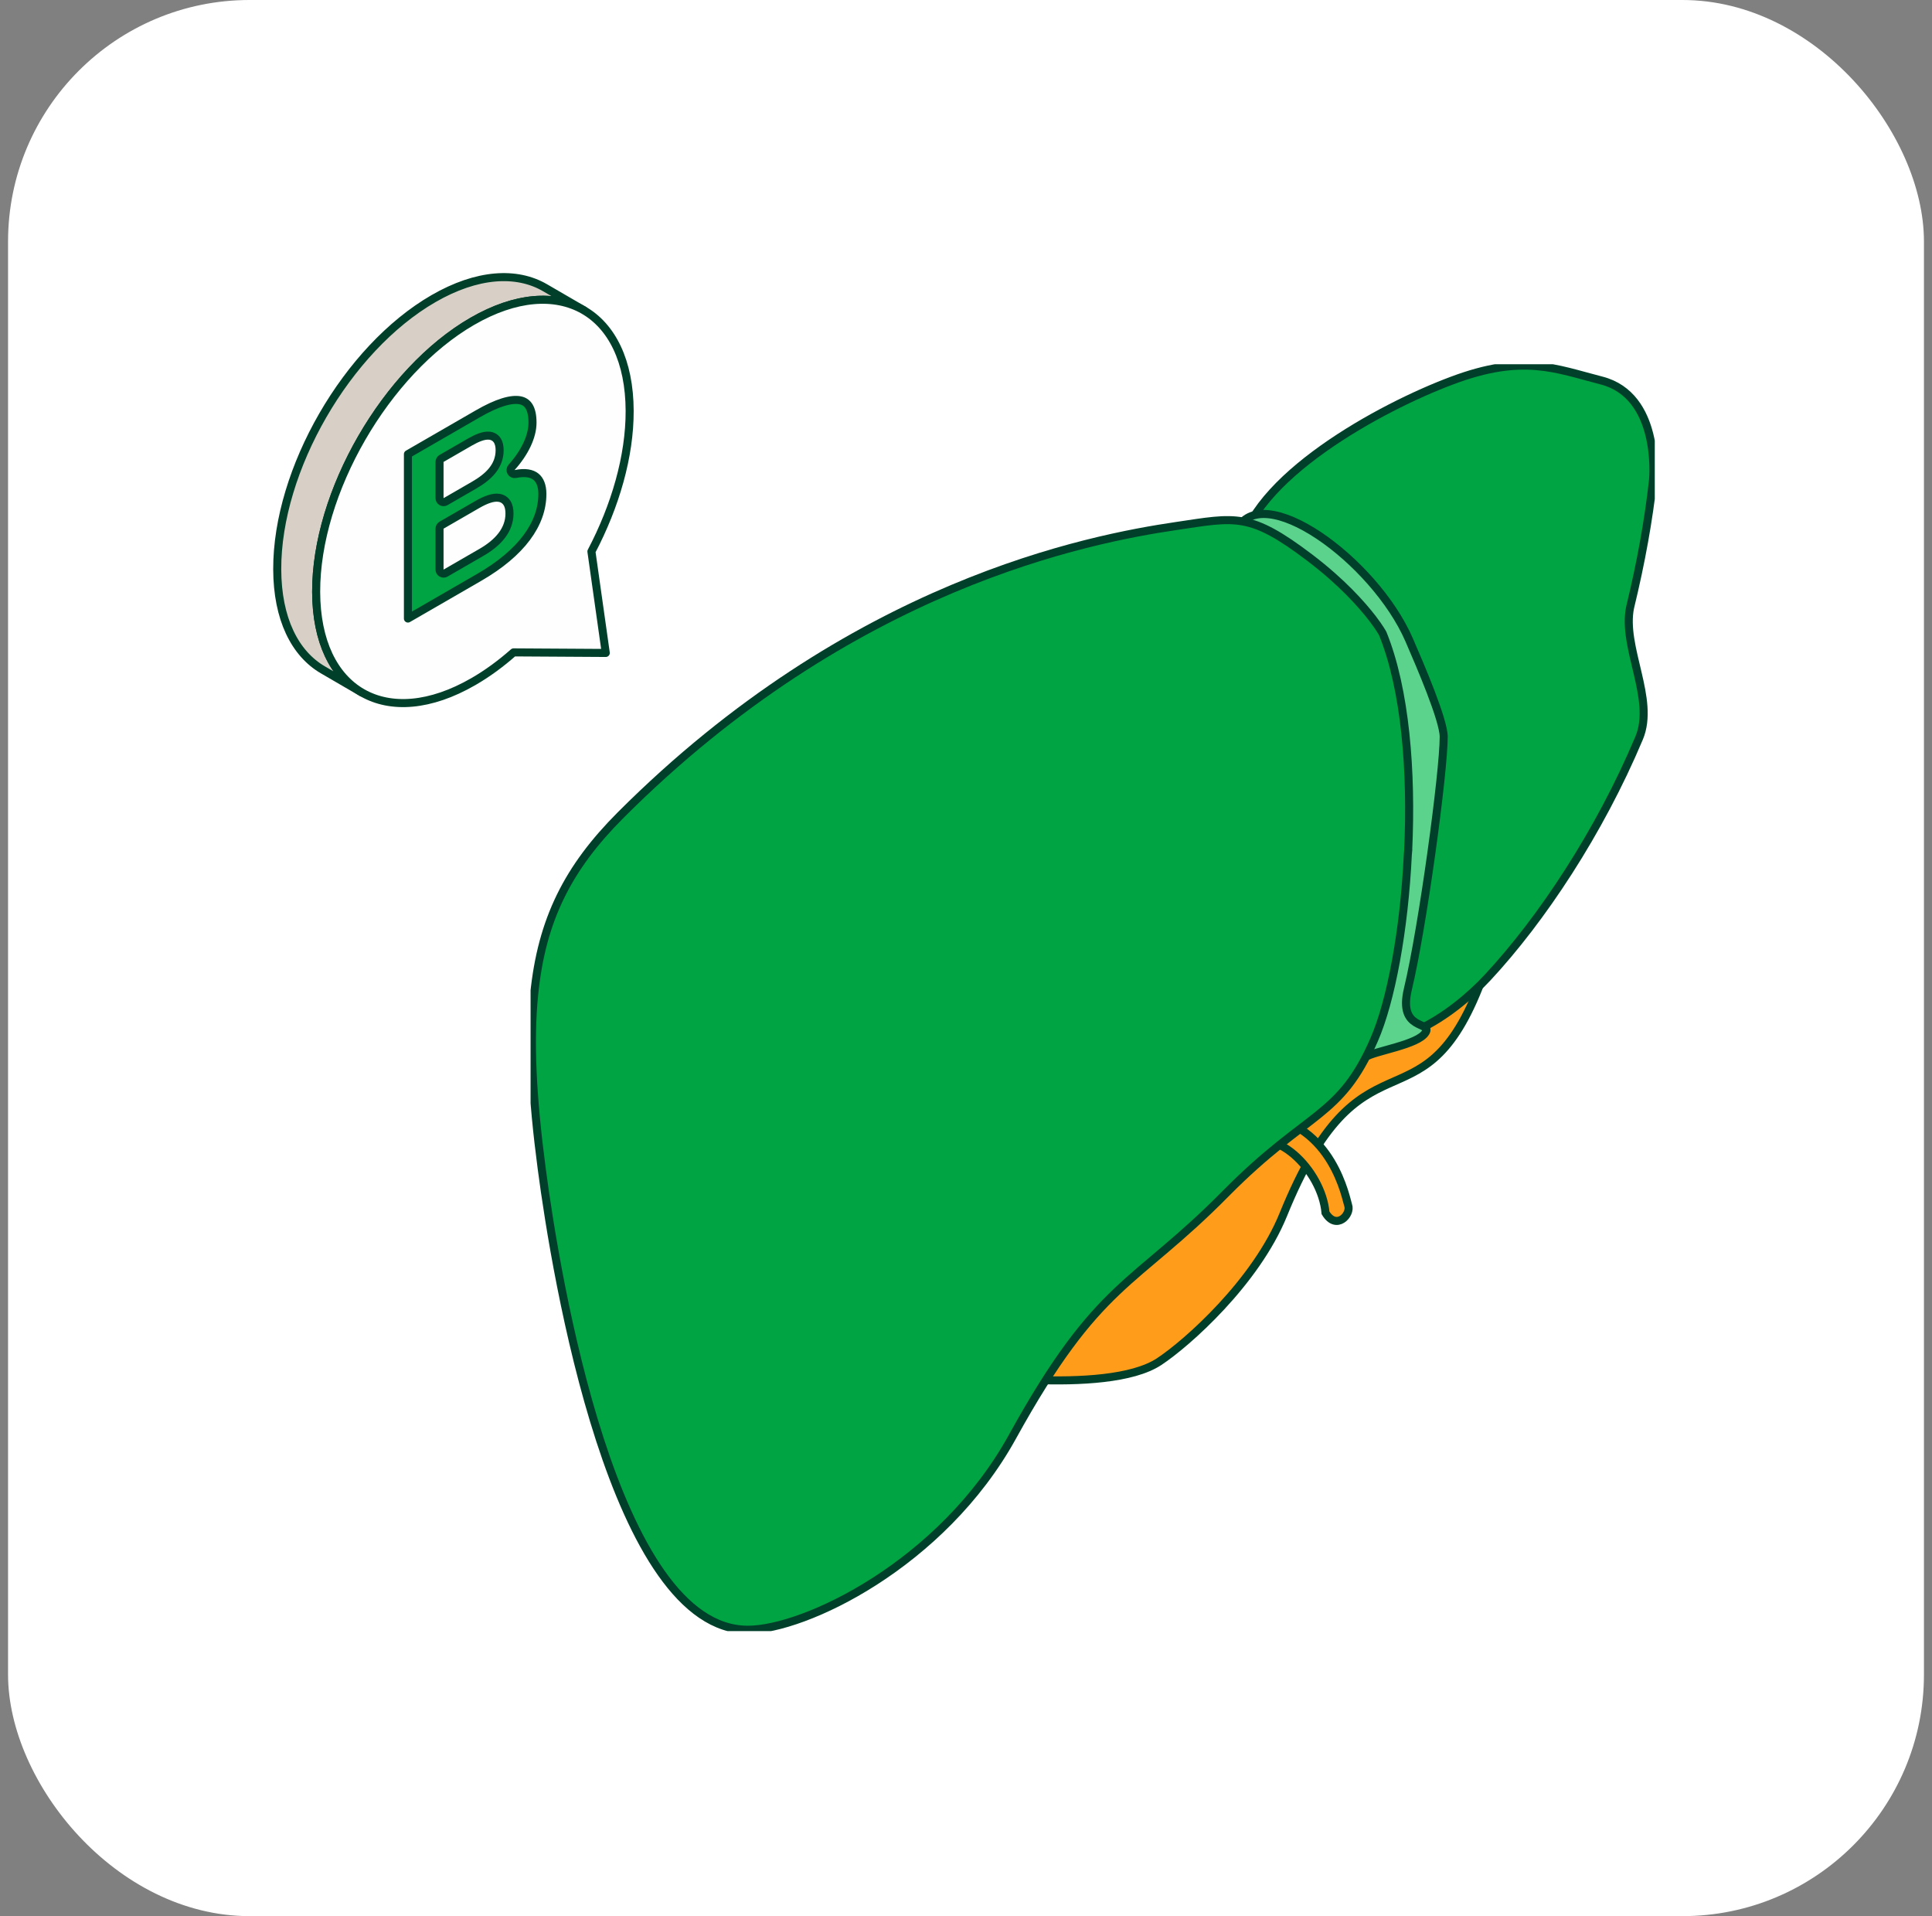
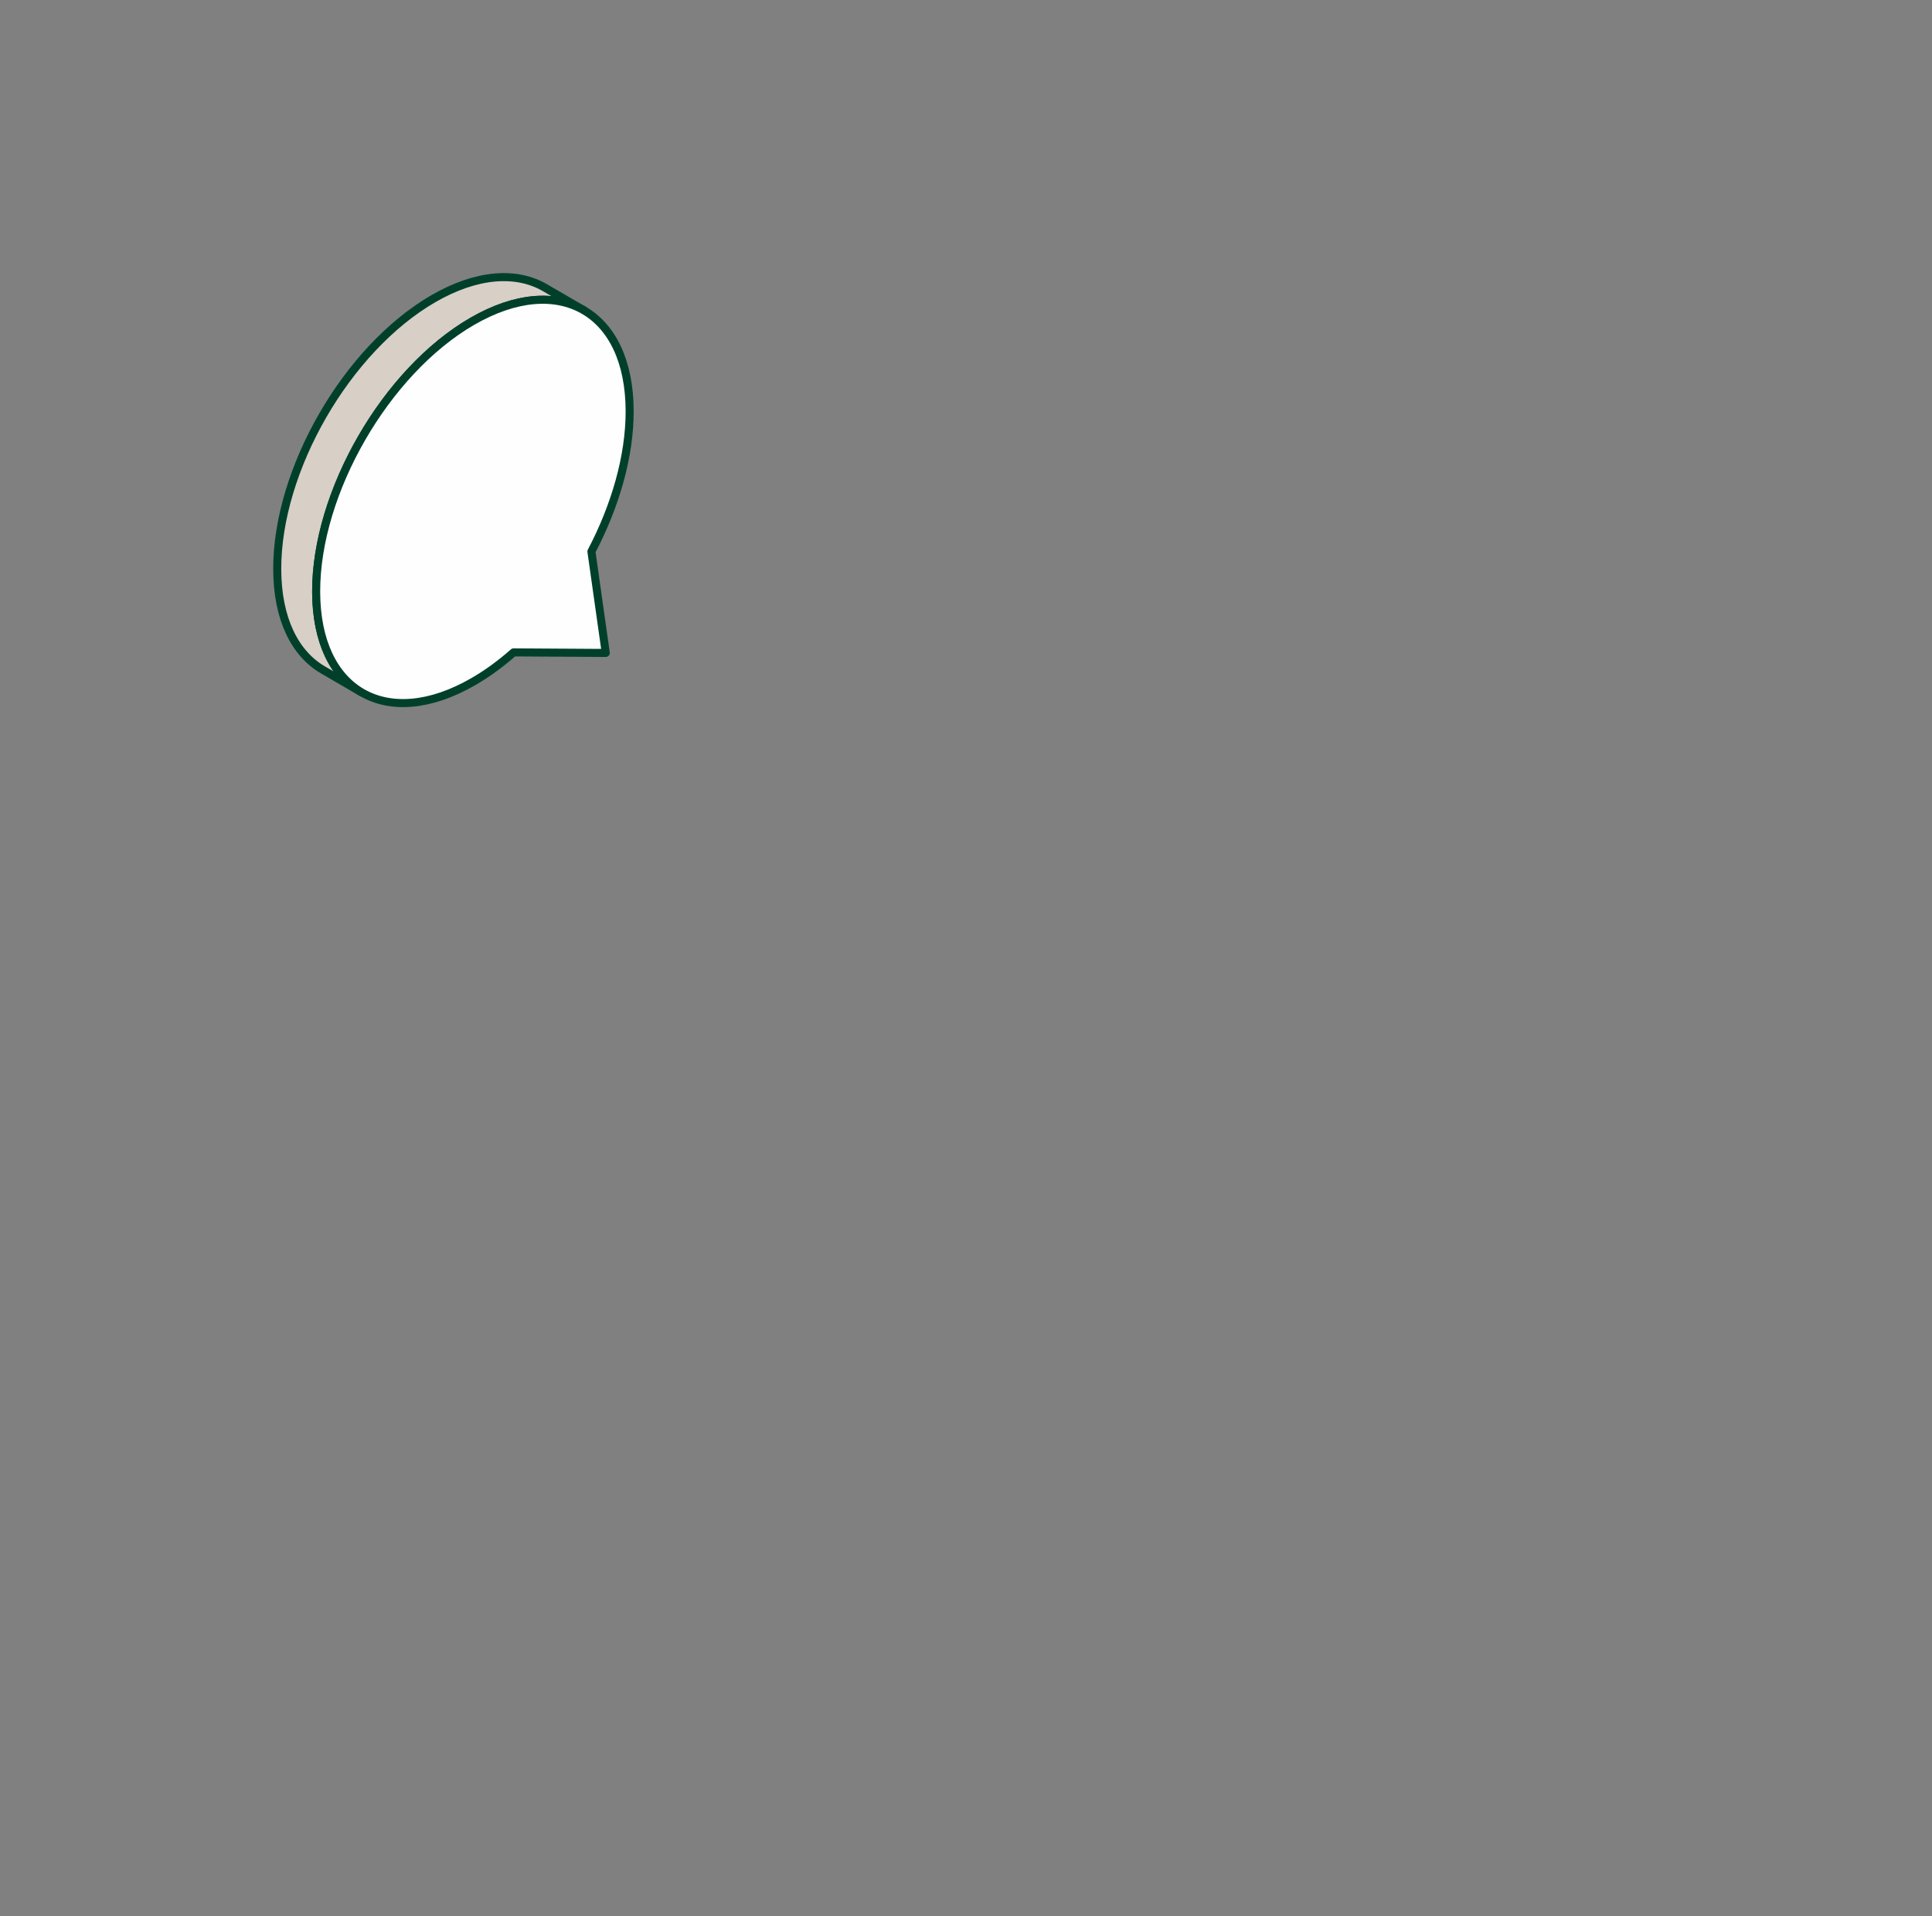
<svg xmlns="http://www.w3.org/2000/svg" width="120" height="119" viewBox="0 0 120 119" fill="none">
  <rect x="0" y="0" width="120" height="119" fill="#808080" stroke="none" />
-   <rect x="0.5" width="119" height="119" rx="15" fill="white" />
  <g clip-path="url(#clip0_247_17586)">
    <path d="M58.901 85.214C58.901 85.214 68.697 86.727 71.988 84.569C73.711 83.438 77.999 79.638 79.711 75.424C84.554 63.492 88.208 70.43 91.835 61.36C93.998 55.951 56.69 57.06 58.901 85.216V85.214Z" fill="#FF9C1A" stroke="#00402A" stroke-width="0.5" stroke-miterlimit="10" />
    <path d="M76.906 71.212C79.135 69.643 82.106 72.707 82.33 75.322C82.998 76.443 83.949 75.424 83.735 74.847C83.615 74.525 82.794 69.793 78.374 69.289L76.906 71.212Z" fill="#FF9C1A" stroke="#00402A" stroke-width="0.5" stroke-miterlimit="10" />
    <path d="M102.673 29.81C102.401 32.295 101.927 34.931 101.25 37.716C100.728 40.189 102.822 43.412 101.812 45.827C99.339 51.708 95.727 57.133 92.398 60.708C90.21 63.063 86.158 65.86 83.554 63.947C82.079 62.859 79.94 54.994 78.49 47.535C77.385 41.881 76.684 36.478 76.969 34.435C77.611 29.702 85.801 25.267 90.198 23.631C94.597 21.981 96.606 22.895 99.47 23.631C103.108 24.565 102.696 29.597 102.673 29.812V29.81Z" fill="#00A443" stroke="#00402A" stroke-width="0.5" stroke-miterlimit="10" />
    <path d="M76.78 32.981C78.289 29.65 85.377 34.787 87.526 39.742C88.215 41.329 89.671 44.713 89.671 45.759C89.671 47.967 88.372 57.562 87.445 61.437C86.821 64.044 88.958 63.425 88.551 64.114C88.087 64.901 85.387 65.256 84.775 65.665C79.752 69.026 73.311 40.638 76.78 32.981Z" fill="#5BD38C" stroke="#00402A" stroke-width="0.5" stroke-miterlimit="10" />
-     <path d="M87.466 52.794C87.466 52.794 87.455 52.889 87.443 53.069C87.218 57.767 86.397 62.177 85.352 64.567C83.224 69.468 81.275 68.93 76.151 74.106C70.397 79.939 68.246 79.508 62.885 89.225C58.5 97.174 49.953 101.214 46.458 101.214C38.15 101.238 34.524 79.281 33.645 72.563C33.062 68.142 32.883 64.651 33.18 61.745C33.645 57.095 35.295 53.88 38.541 50.629C52.872 36.285 67.675 33.463 73.071 32.666C76.753 32.12 77.624 31.805 81.356 34.637C83.353 36.155 84.577 37.541 85.242 38.401C85.693 38.987 85.884 39.346 85.884 39.346C87.299 42.825 87.691 47.94 87.465 52.792L87.466 52.794Z" fill="#00A443" stroke="#00402A" stroke-width="0.5" stroke-miterlimit="10" />
  </g>
  <path d="M17.219 35.357C17.228 38.427 18.311 40.587 20.059 41.603L22.477 43.009C20.73 41.993 19.646 39.833 19.637 36.763C19.62 30.583 23.964 23.057 29.342 19.951C32.047 18.389 34.498 18.244 36.269 19.273L33.85 17.868C32.081 16.839 29.629 16.984 26.924 18.546C21.545 21.651 17.201 29.178 17.219 35.357Z" fill="#D8CFC7" stroke="#00402A" stroke-width="0.5" stroke-linejoin="round" />
  <path d="M29.342 19.951C34.719 16.847 39.092 19.34 39.109 25.519C39.117 28.333 38.219 31.423 36.734 34.25L37.625 40.551L31.899 40.516C31.104 41.218 30.267 41.832 29.405 42.329C24.027 45.435 19.654 42.941 19.637 36.762C19.619 30.582 23.964 23.056 29.341 19.951L29.342 19.951Z" fill="#FFFEFF" stroke="#00402A" stroke-width="0.5" stroke-linejoin="round" />
-   <path d="M33.287 29.606C33.533 29.803 33.684 30.15 33.688 30.665C33.687 30.671 33.687 30.678 33.687 30.685C33.687 32.526 32.397 34.336 29.763 35.857L29.763 35.857L25.337 38.414V28.206L29.669 25.705C29.669 25.705 29.669 25.705 29.669 25.705C30.271 25.357 30.795 25.116 31.241 24.978C31.689 24.839 32.041 24.809 32.304 24.86C32.557 24.91 32.739 25.037 32.864 25.245C32.996 25.464 33.075 25.79 33.075 26.247C33.075 27.131 32.569 28.145 31.775 29.025C31.703 29.105 31.69 29.223 31.743 29.317C31.797 29.41 31.905 29.459 32.01 29.438C32.63 29.311 33.038 29.406 33.287 29.606ZM27.425 28.471C27.348 28.516 27.3 28.599 27.3 28.688V30.937C27.3 31.027 27.348 31.109 27.425 31.154C27.503 31.199 27.598 31.199 27.675 31.154L29.433 30.139C30.33 29.622 31.033 28.966 31.033 27.961C31.033 27.722 30.991 27.508 30.882 27.343C30.764 27.167 30.589 27.078 30.394 27.058C30.211 27.039 30.014 27.081 29.819 27.151C29.621 27.221 29.406 27.328 29.183 27.456C29.183 27.456 29.183 27.456 29.183 27.456L27.425 28.471ZM27.425 32.616C27.348 32.661 27.3 32.743 27.3 32.832V35.375C27.3 35.464 27.348 35.546 27.425 35.591C27.503 35.636 27.598 35.636 27.675 35.591L29.904 34.304C30.939 33.707 31.645 32.918 31.645 31.891C31.645 31.644 31.604 31.422 31.497 31.248C31.384 31.063 31.212 30.954 31.006 30.919C30.811 30.886 30.596 30.921 30.378 30.992C30.157 31.064 29.914 31.179 29.654 31.329L27.425 32.616Z" fill="#00A443" stroke="#00402A" stroke-width="0.5" stroke-linejoin="round" />
  <defs>
    <clipPath id="clip0_247_17586">
-       <rect width="69.826" height="78.678" fill="white" transform="translate(32.955 22.62)" />
-     </clipPath>
+       </clipPath>
  </defs>
</svg>